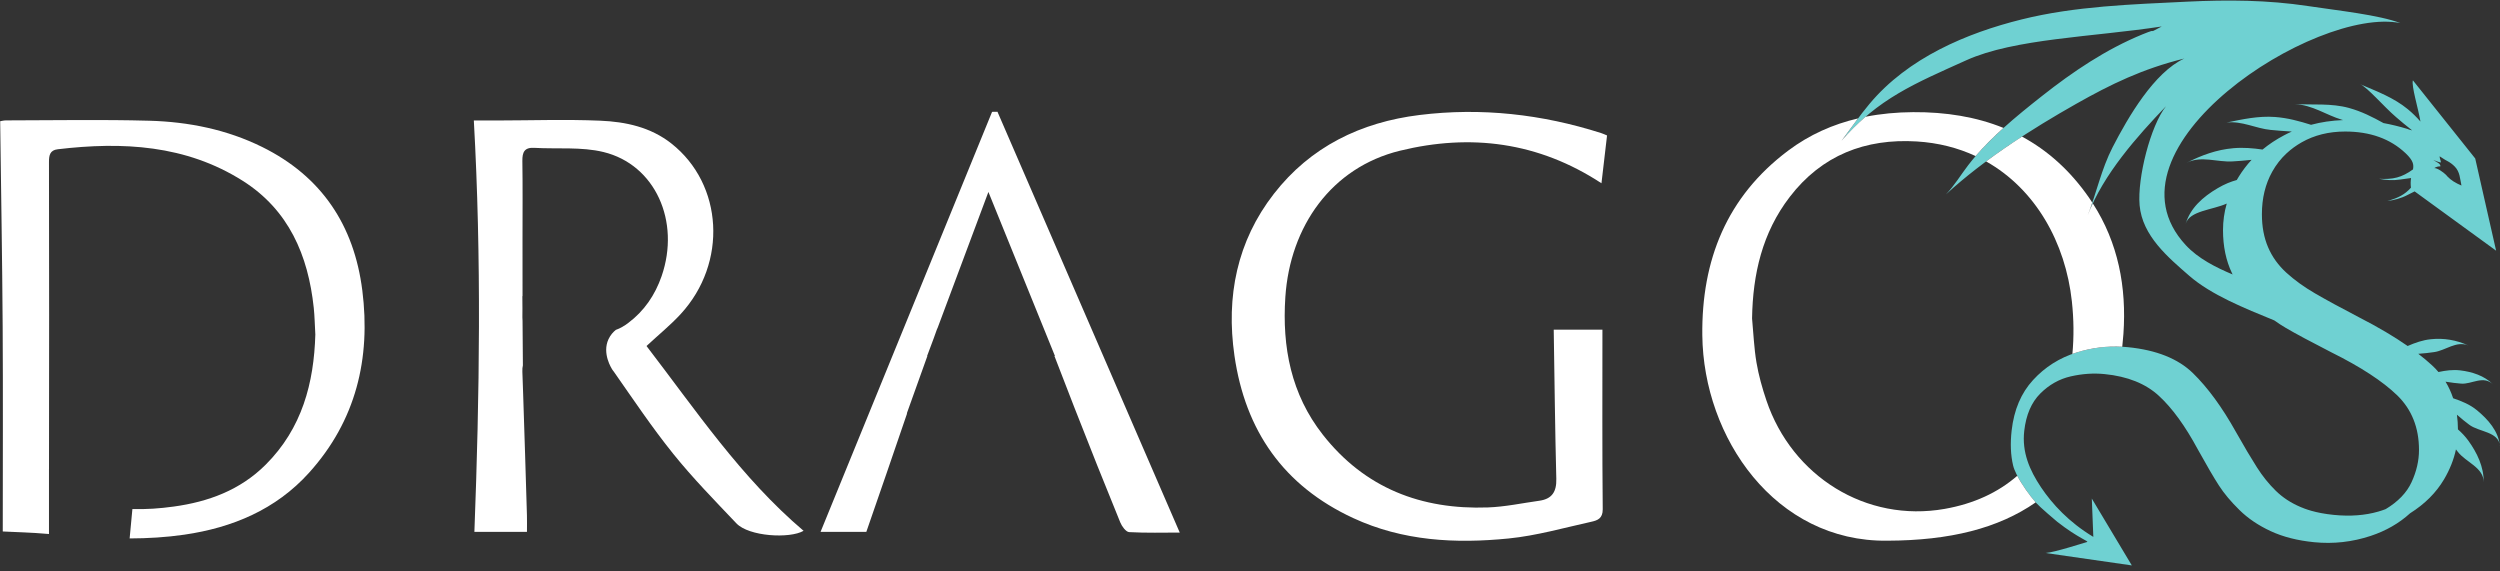
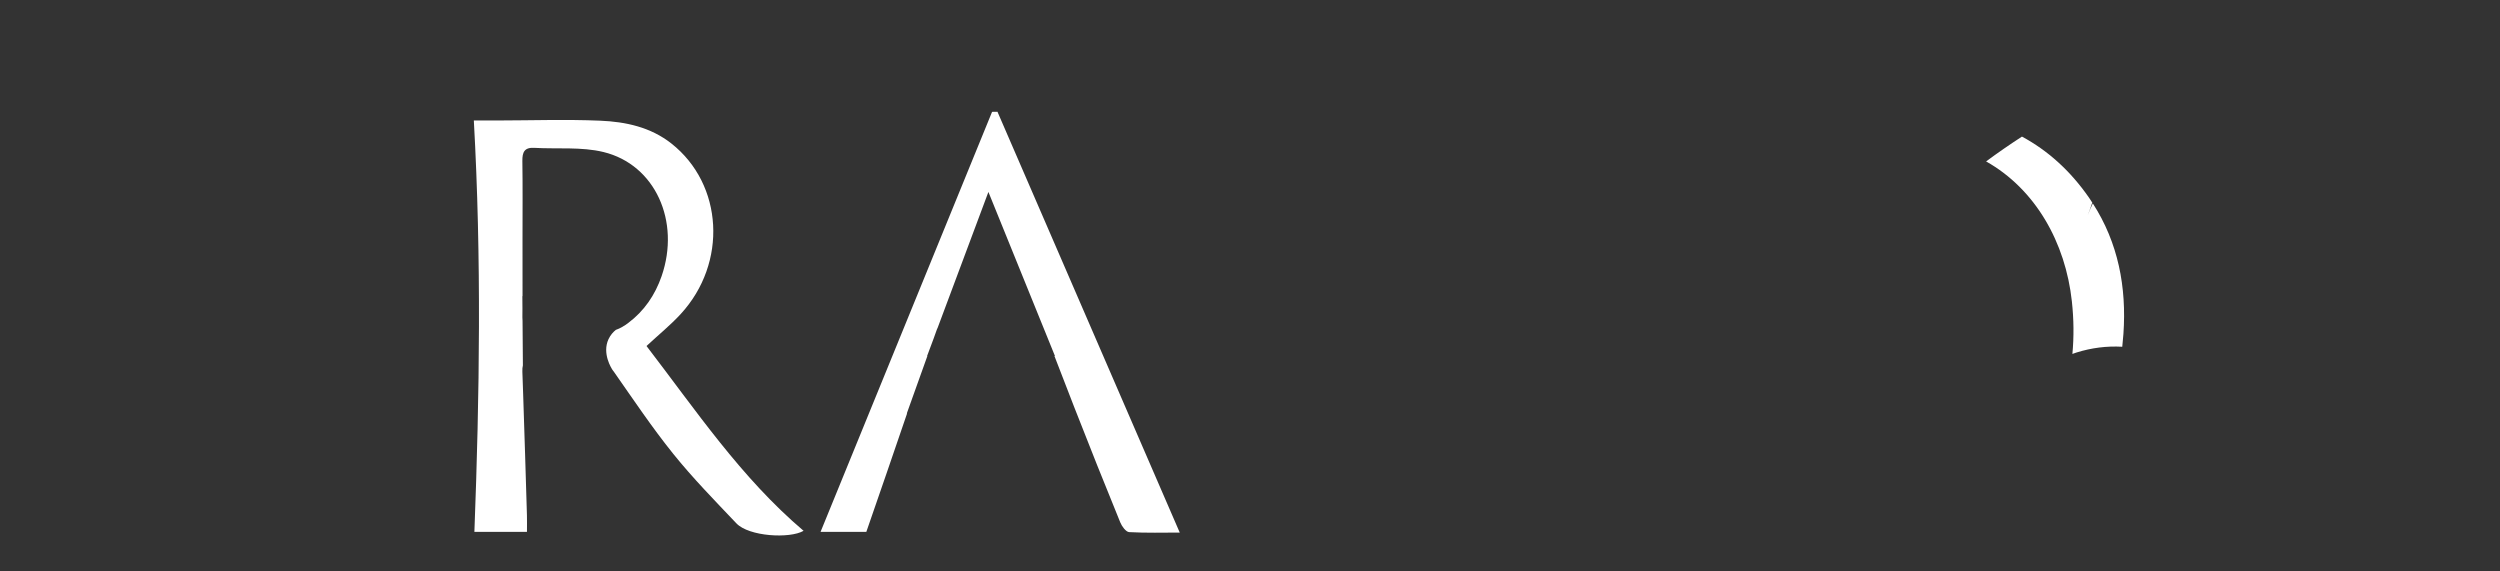
<svg xmlns="http://www.w3.org/2000/svg" height="48" viewBox="0 0 210 48" width="210">
  <rect x="0" y="0" width="210" height="48" fill="#333333" stroke="none" />
  <g fill="none" transform="">
-     <path d="m209.986 37.461c-.098-1.243-1.01-2.247-1.912-2.992-.599-.494-1.29-.774-2.011-1.017v-.002c-.164-.498-.377-.96-.637-1.389.476.085.945.13 1.302.162.889.076 1.847-.72 2.684.059-.738-.729-1.759-1.051-2.745-1.17-.628-.076-1.23.009-1.836.137-.166-.2-.35-.388-.548-.57-.348-.321-.731-.642-1.146-.96.487-.029.956-.092 1.319-.142.965-.128 1.867-.974 2.879-.559-1.001-.46-2.065-.638-3.142-.523-.691.07-1.322.296-1.95.568-1.147-.797-2.5-1.598-4.062-2.397-1.567-.817-2.808-1.492-3.728-2.029-.92-.534-1.719-1.113-2.397-1.73-.678-.619-1.192-1.331-1.537-2.139-.346-.808-.519-1.73-.519-2.772 0-1.342.287-2.534.869-3.577.323-.579.723-1.091 1.198-1.535.002-.002.005-.004.007-.004.375-.35.797-.658 1.266-.925 1.064-.604 2.285-.907 3.654-.907 2.098 0 3.791.608 5.075 1.822.649.615.7.958.622 1.36-.954.691-1.681.855-2.855.786.532.117 1.21.155 1.771.065.258-.04.579-.076.923-.126-.034.225-.05.487-.011.812-.519.581-1.093.873-1.984 1.115.541-.058 1.192-.236 1.688-.5.173-.094.382-.195.606-.305l6.845 4.98-1.755-7.745-5.236-6.565c-.137.474.453 2.368.637 3.463-.321-.366-.671-.716-1.071-1.043-1.178-.965-2.565-1.484-3.999-2.094.624.267 1.975 1.867 3.008 2.754.37.319.846.725 1.362 1.124-.157-.029-.296-.072-.417-.128-.669-.202-1.331-.364-1.989-.485-.913-.505-1.831-.976-2.9-1.27-1.499-.413-3.027-.24-4.567-.33 1.542.09 2.63.918 3.968 1.317.036.011.072.023.108.031-.947.036-1.845.168-2.695.397-.976-.307-1.95-.577-3.028-.657-1.398-.101-2.707.188-4.069.469 1.286-.159 2.455.498 3.699.617.494.045 1.124.106 1.786.137-.229.099-.456.209-.676.328-.656.348-1.253.743-1.786 1.185-.801-.115-1.603-.186-2.438-.115-1.43.123-2.691.593-3.952 1.232 1.243-.631 2.583-.04 3.867-.121.444-.027 1.014-.065 1.602-.132-.402.431-.756.9-1.068 1.4-.06.096-.119.195-.175.294-.502.139-.996.33-1.602.685-1.272.745-2.303 1.683-2.691 2.992.323-1.1 2.251-1.154 3.45-1.699-.209.727-.314 1.472-.314 2.233 0 1.358.251 2.561.752 3.609.018.038.036.076.058.115-1.387-.581-2.895-1.333-3.945-2.471-7.559-8.165 10.921-20.087 18.038-18.644-1.798-.687-5.187-1.044-7.777-1.434-3.393-.512-6.749-.532-10.156-.366-4.628.229-9.372.368-13.89 1.493-4.614 1.145-9.543 3.225-12.777 7.094-.837.999-1.559 2.051-2.345 3.097 3.095-3.56 6.14-4.805 10.479-6.762 4.042-1.825 10.611-1.95 16.417-2.839-1.531.81 0 0-1.613.66-3.055 1.252-5.84 3.122-8.47 5.2-2.126 1.676-4.487 3.6-6.183 5.802-.59.765-1.176 1.744-1.867 2.446 3.223-2.958 7.256-5.521 10.934-7.602 2.94-1.663 5.582-2.945 9.089-3.813-2.532 1.171-4.713 4.915-6.022 7.46-.934 1.818-1.344 3.806-2.08 5.694 1.297-3.42 4.143-6.614 6.571-9.148-1.306 1.636-2.417 6.037-2.22 8.311.222 2.579 2.406 4.395 4.172 5.934 1.838 1.6 4.648 2.729 7.139 3.746h.002c.325.233.648.444.972.633.821.482 2.089 1.16 3.8 2.038 2.487 1.234 4.338 2.447 5.559 3.629 1.216 1.185 1.825 2.714 1.825 4.583 0 .905-.209 1.809-.629 2.716-.406.88-1.131 1.629-2.168 2.253 0 0-.002.002-.004.002-.193.074-.393.141-.602.202-1.122.325-2.372.42-3.752.283-1.578-.157-2.449-.516-2.808-.669-.801-.341-1.492-.794-2.069-1.36-.579-.568-1.107-1.221-1.578-1.961-.471-.736-1.063-1.731-1.766-2.976-1.162-2.081-2.368-3.728-3.618-4.947-1.248-1.212-3.07-1.939-5.458-2.175-1.459-.148-2.902.005-4.325.451-1.423.447-2.635 1.214-3.638 2.305-1.003 1.088-1.605 2.502-1.802 4.242-.124 1.093-.083 2.071.123 2.94.209.869 1.203 2.305 1.946 3.155.283.321 1.638 1.477 1.762 1.574 1.798 1.409 2.734 1.649 2.491 1.703-.24.056-2.682.864-3.474.918l7.247 1.044-3.362-5.615.128 3.218c-2.051-1.23-3.454-2.765-4.392-4.163-.969-1.45-1.616-2.956-1.411-4.742.152-1.344.601-2.388 1.344-3.133.743-.743 1.598-1.225 2.565-1.445.965-.22 1.914-.285 2.846-.191 1.923.191 3.443.801 4.556 1.827 1.118 1.026 2.206 2.525 3.27 4.5.754 1.36 1.344 2.372 1.773 3.033.426.662.999 1.347 1.719 2.053.718.709 1.598 1.302 2.635 1.782 1.035.48 2.251.788 3.647.927 1.612.159 3.196-.018 4.745-.53 1.279-.424 2.383-1.057 3.308-1.899l.003-.002c1.234-.777 2.183-1.724 2.846-2.841.487-.824.824-1.665 1.006-2.525.056.072.108.139.157.204.68.88 2.173 1.315 2.173 2.55.018-1.293-.561-2.478-1.288-3.486-.26-.359-.557-.669-.875-.949-.002-.429-.031-.839-.085-1.234.361.325.729.611 1.021.833.832.637 2.491.567 2.59 1.795m-5.068-24.336c.242.144.389.267.637.392.24.123.451.284.63.465.448.448.446 1.037.571 1.602-.487-.207-.891-.449-1.182-.765l.001.004c-.001-.002-.004-.005-.005-.007-.036-.039-.07-.08-.103-.122-.237-.235-.76-.603-.997-.573.15-.111.328-.148.521-.151-.005-.257-.304-.322-.598-.537 0 0 .43.19.636.215-.006-.183-.108-.336-.11-.521" fill="#6fd1d2" />
    <g fill="#fff">
-       <path d="m169.451 39.966c-1.618 1.406-3.649 2.35-6.104 2.782-6.578 1.158-12.807-2.718-14.967-9.107-.351-1.038-.652-2.107-.835-3.185-.207-1.221-.254-2.469-.371-3.705.059-3.724.856-7.199 3.163-10.207 2.693-3.511 6.357-4.922 10.664-4.662 1.824.11 3.477.542 4.95 1.227.714-.828 1.513-1.615 2.342-2.363-2.292-.929-4.836-1.343-7.591-1.325-1.37.009-2.706.132-4.0.388-.678.584-1.345 1.245-2.015 2.015.472-.628.921-1.259 1.386-1.878-2.094.493-4.068 1.358-5.874 2.713-5.151 3.865-7.275 9.187-7.205 15.508.096 8.602 6.117 17.365 15.535 17.252 5.273-.018 9.313-1.03 12.468-3.217-.521-.604-1.15-1.476-1.547-2.237" />
      <path d="m174.038 25.325c.161 1.487.179 2.955.043 4.406.111-.04.221-.081.335-.117 1.27-.398 2.555-.561 3.854-.487.039-.357.072-.716.097-1.077.273-3.938-.437-7.65-2.572-10.965-.152.326-.296.654-.422.984.136-.347.26-.698.378-1.05-.09-.138-.178-.277-.274-.414-1.59-2.29-3.483-3.972-5.633-5.132-1.02.663-2.031 1.359-3.012 2.086 4.149 2.336 6.669 6.809 7.206 11.766" />
-       <path d="m134.992 11.38c-.159 1.358-.314 2.679-.469 4.014-5.294-3.468-10.985-4.188-16.925-2.734-5.742 1.405-9.233 6.337-9.629 12.293-.279 4.2.48 8.164 3.146 11.559 3.524 4.49 8.277 6.314 13.868 6.113 1.446-.052 2.883-.362 4.323-.563 1.065-.149 1.452-.759 1.424-1.838-.106-4.153-.149-8.307-.217-12.529h4.091c0 5.059-.024 10.073.025 15.087.007.774-.449.934-.937 1.042-2.315.513-4.622 1.174-6.97 1.409-4.456.446-8.879.219-13.052-1.714-5.846-2.707-9.065-7.337-9.976-13.643-.718-4.972.217-9.617 3.315-13.598 3.067-3.942 7.282-6.009 12.235-6.618 5.203-.64 10.275-.066 15.25 1.518.163.052.319.128.497.201" />
      <path d="m83.788 9.388c-.151.002-.302.005-.453.007-4.8 11.755-9.601 23.51-14.409 35.284h3.845c1.154-3.346 2.305-6.644 3.423-9.947h-.023l.432-1.207c.007-.02.013-.039.02-.059.016-.049.034-.095.051-.14l1.226-3.423h-.023c.188-.502.375-1.003.562-1.503l.286-.8h.013c1.41-3.773 2.81-7.519 4.288-11.476 1.6 3.945 3.12 7.692 4.655 11.476l0.0 0c.311.766.621 1.533.934 2.303h-.043l1.666 4.304c1.26 3.237 2.554 6.46 3.865 9.677.134.33.477.799.745.814 1.442.081 2.891.038 4.251.038-5.125-11.833-10.218-23.589-15.311-35.346" />
      <path d="m54.305 29.066c1.018-.945 2.017-1.755 2.878-2.691 3.945-4.292 3.566-10.883-.779-14.315-1.756-1.387-3.853-1.832-5.985-1.922-2.876-.122-5.762-.022-8.644-.017-.698.001-1.397 0-1.973 0.0.648 11.573.485 23.046.047 34.555h4.416c0-.546.011-.971-.002-1.396-.104-3.42-.203-6.841-.321-10.261l-.001 0-0-.028c-.02-.589-.04-1.179-.062-1.768-.008-.213.006-.389.044-.533l-.029-3.738c-.01-.091-.014-.19-.013-.297.003-.237.003-.474.005-.711l-.008-1.07c.005.002.01.004.015.005.005-1.614-.002-3.228-.002-4.842 0-2.17.021-4.341-.012-6.51-.011-.74.17-1.155.999-1.107 1.94.111 3.953-.101 5.808.349 4.358 1.058 6.482 5.829 4.889 10.428-.551 1.589-1.463 2.928-2.805 3.933-.304.228-.673.458-1.041.58-.206.168-.448.42-.615.781-.558 1.205.261 2.468.337 2.582l-.001 0c.036.047.073.091.108.142 1.632 2.332 3.22 4.704 5.003 6.918 1.643 2.041 3.488 3.923 5.294 5.827 1.054 1.112 4.49 1.303 5.646.629-5.25-4.451-9.056-10.137-13.194-15.524" />
-       <path d="m30.432 24.383c-.688-5.46-3.423-9.571-8.406-12.035-2.969-1.468-6.184-2.115-9.467-2.206-4.015-.112-8.036-.032-12.054-.029-.202 0-.404.058-.49.071.073 5.793.173 11.515.209 17.238.036 5.721.008 11.442.008 17.222 1.087.057 2.433.082 3.77.204.037.004.075.007.112.01v-5.46h.002c.02-8.597.01-17.194-.002-25.792-.001-.558.078-.99.735-1.068 5.439-.644 10.753-.374 15.533 2.646 3.871 2.446 5.505 6.261 5.973 10.668.075.706.086 1.419.133 2.251-.116 4.051-1.105 7.878-4.181 10.94-2.143 2.134-4.813 3.11-7.711 3.508-1.237.17-2.241.236-3.475.211l-.232 2.467c1.532-.005 3.064-.094 4.594-.316 4.04-.587 7.684-2.109 10.471-5.195 3.947-4.37 5.202-9.596 4.479-15.336" />
    </g>
  </g>
</svg>